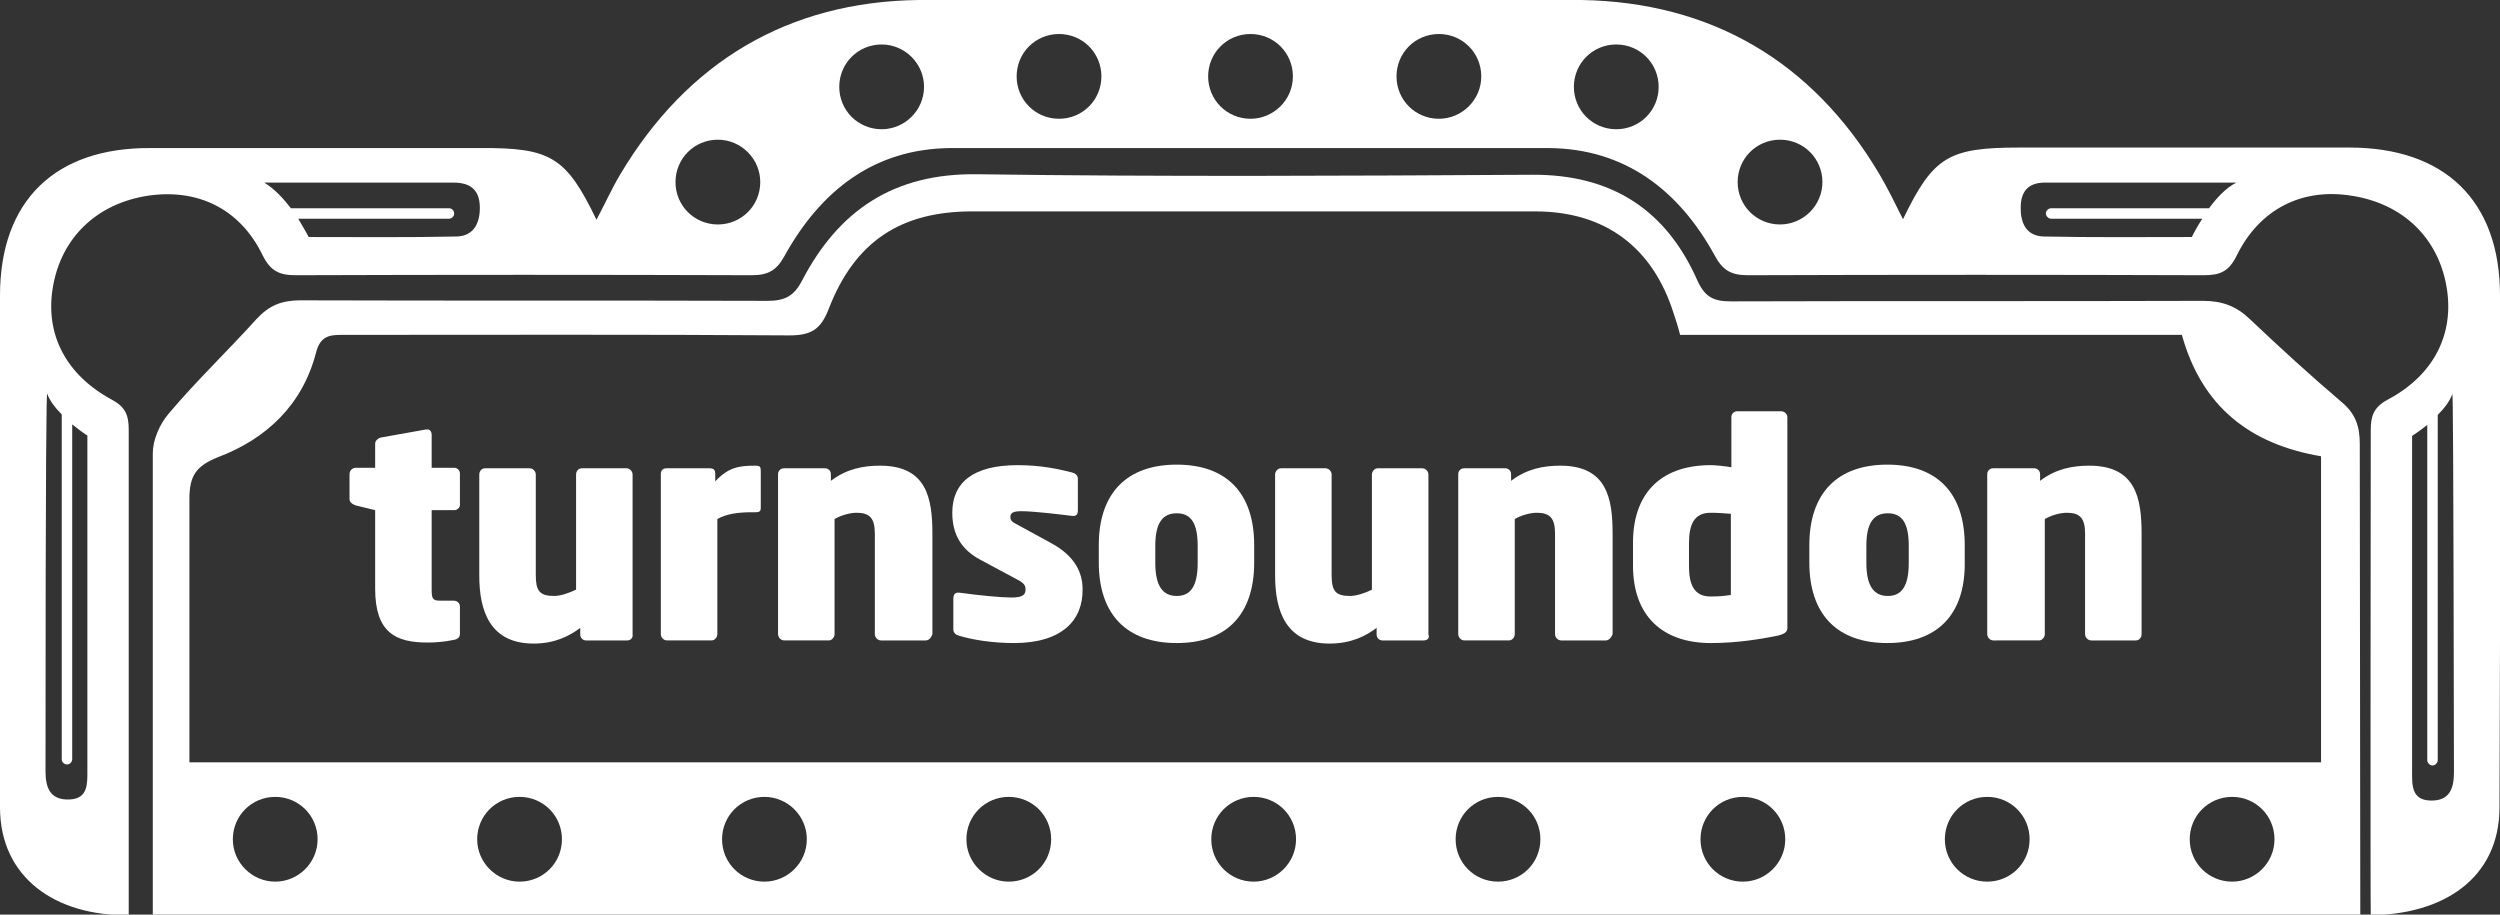
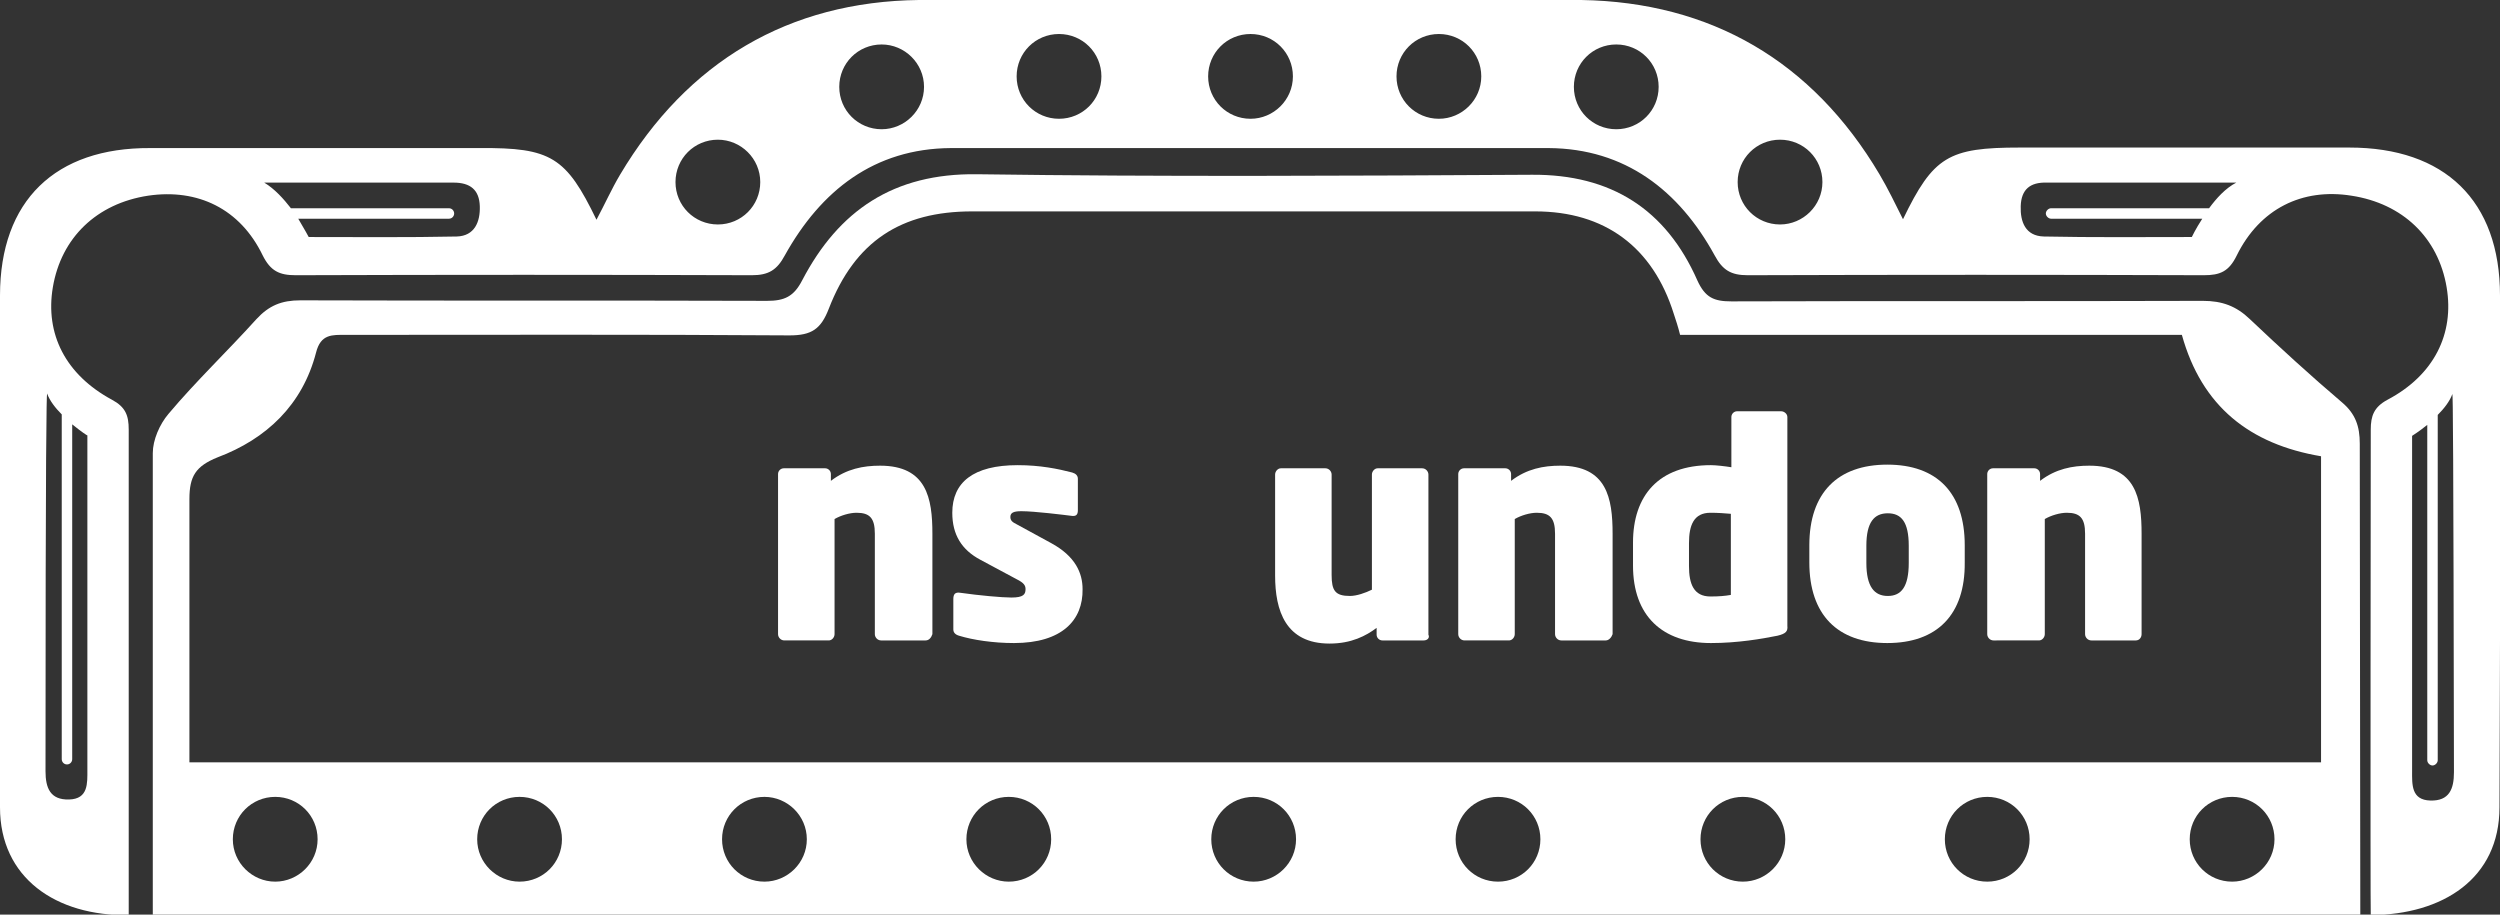
<svg xmlns="http://www.w3.org/2000/svg" version="1.1" id="Layer_1" x="0px" y="0px" viewBox="0 0 477.8 174.8" style="enable-background:new 0 0 477.8 174.8;" xml:space="preserve">
  <rect x="0" y="0" width="477.8" height="174.8" fill="#333333" stroke="none" />
  <style type="text/css">
	.st0{fill:#FFFFFF;}
</style>
  <path class="st0" d="M477.8,56.5c0-18.2-10.6-28.3-28.8-28.3c-21,0-42,0-63,0c-13.6,0-16.5,1.7-22.3,13.7c-1.5-3-2.9-5.9-4.5-8.6  C346.4,11.7,327,0.4,302.2,0H175.6c-24.8,0.3-44.2,11.7-57.1,33.4c-1.6,2.7-2.9,5.6-4.5,8.6c-5.8-12-8.7-13.8-22.3-13.7  c-21,0-42,0-63,0C10.6,28.2,0,38.3,0,56.5c-0.1,74.3-0.1,23.5,0,97.8c0,13.5,10.7,20.8,24.6,20.6V82.1c0-2.7-0.6-4.3-3.2-5.7  c-8.9-4.8-12.8-12.6-11.3-21.5c1.6-9.5,8.4-16,18.2-17.5c9.5-1.4,17.6,2.5,21.9,11.4c1.5,3,3.2,3.8,6.3,3.8  c29.1-0.1,58.1-0.1,87.2,0c3.2,0,4.8-1,6.3-3.8c6.9-12.4,17.1-20.4,31.7-20.5H296c14.6,0.1,24.9,8.1,31.7,20.5  c1.5,2.8,3.1,3.8,6.3,3.8c29.1-0.1,58.1-0.1,87.2,0c3.1,0,4.8-0.7,6.3-3.8c4.4-8.9,12.5-12.9,21.9-11.4c9.8,1.5,16.6,8,18.2,17.5  c1.5,8.9-2.4,16.8-11.3,21.5c-2.6,1.4-3.2,3.1-3.2,5.7c0,0-0.1,91.5,0,92.8c13.8-0.1,24.6-7,24.6-20.6  C477.9,80.1,477.9,130.8,477.8,56.5z M11.8,79.2v65.9c0,0.5,0.4,1,1,1s1-0.5,1-1v-64c1.6,1.3,2.9,2.2,2.9,2.1c0,61.4,0,2.6,0,63.9  c0,2.6,0.2,5.6-3.5,5.7c-3.6,0.1-4.5-2.2-4.5-5.4c0-63.3,0.2-71.7,0.3-72.2C9.5,76.6,10.6,78,11.8,79.2z M87.3,45.2  c-9.4,0.2-18.9,0.1-28.3,0.1c0,0-0.8-1.5-2-3.5h28.8c0.6,0,1-0.5,1-1s-0.4-1-1-1H55.6c-1.4-1.8-3.1-3.7-5.1-4.9l36.2,0  c3.2,0,4.9,1.4,5,4.5C91.8,42.4,90.7,45.1,87.3,45.2z M137.2,42.9c-4.5,0-8.1-3.6-8.1-8.1s3.6-8.1,8.1-8.1c4.4,0,8.1,3.6,8.1,8.1  S141.7,42.9,137.2,42.9z M168.5,24.7c-4.5,0-8.1-3.6-8.1-8.1s3.6-8.1,8.1-8.1c4.4,0,8.1,3.6,8.1,8.1S172.9,24.7,168.5,24.7z   M202.4,22.7c-4.5,0-8.1-3.6-8.1-8.1s3.6-8.1,8.1-8.1s8.1,3.6,8.1,8.1S206.9,22.7,202.4,22.7z M239,22.7c-4.5,0-8.1-3.6-8.1-8.1  s3.6-8.1,8.1-8.1s8.1,3.6,8.1,8.1S243.4,22.7,239,22.7z M275,22.7c-4.5,0-8.1-3.6-8.1-8.1s3.6-8.1,8.1-8.1s8.1,3.6,8.1,8.1  S279.4,22.7,275,22.7z M308.9,24.7c-4.5,0-8.1-3.6-8.1-8.1s3.6-8.1,8.1-8.1s8.1,3.6,8.1,8.1S313.4,24.7,308.9,24.7z M340.2,42.9  c-4.5,0-8.1-3.6-8.1-8.1s3.6-8.1,8.1-8.1s8.1,3.6,8.1,8.1S344.6,42.9,340.2,42.9z M422.2,39.8H392c-0.5,0-1,0.5-1,1s0.5,1,1,1h28.9  c-1.3,2-2,3.5-2,3.5c-9.4,0-18.9,0.1-28.3-0.1c-3.5-0.1-4.5-2.8-4.4-5.8c0.1-3.2,1.8-4.6,5-4.5l36.2,0  C425.3,36,423.6,37.9,422.2,39.8z M464.5,153c-3.7-0.1-3.5-3.1-3.5-5.7c0-61.4,0-2.7,0-64c0,0,1.3-0.8,2.9-2.1v64.1c0,0.5,0.5,1,1,1  s1-0.5,1-1v-66c1.2-1.2,2.3-2.6,2.8-4c0.1,0.5,0.2,9,0.3,72.3C469,150.8,468.1,153.1,464.5,153z" />
  <path class="st0" d="M451,84.8c0-3.3-0.8-5.7-3.4-7.9c-6-5.1-11.9-10.5-17.6-15.9c-2.6-2.5-5.3-3.5-9-3.5c-30,0.1-60.1,0-90.1,0.1  c-3.3,0-5-0.7-6.5-4c-6-13.6-16.5-20.3-31.6-20.2c-35.4,0.2-70.7,0.4-106.1-0.1c-15.9-0.2-26.4,6.9-33.4,20.3  c-1.6,3.1-3.4,3.9-6.7,3.9c-29.7-0.1-59.4,0-89.2-0.1c-3.6,0-6,1-8.4,3.6c-5.5,6.1-11.5,11.8-16.8,18.1c-1.7,2-3,5-3,7.5v88.2  c140.6,0,280.9,0,421.9,0L451,84.8L451,84.8z M52.6,168.5c-4.4,0-8.1-3.6-8.1-8.1s3.6-8.1,8.1-8.1s8.1,3.6,8.1,8.1  S57,168.5,52.6,168.5z M99.3,168.5c-4.4,0-8.1-3.6-8.1-8.1s3.6-8.1,8.1-8.1s8.1,3.6,8.1,8.1S103.8,168.5,99.3,168.5z M146.1,168.5  c-4.5,0-8.1-3.6-8.1-8.1s3.6-8.1,8.1-8.1c4.4,0,8.1,3.6,8.1,8.1S150.5,168.5,146.1,168.5z M192.8,168.5c-4.4,0-8.1-3.6-8.1-8.1  s3.6-8.1,8.1-8.1s8.1,3.6,8.1,8.1S197.3,168.5,192.8,168.5z M239.6,168.5c-4.5,0-8.1-3.6-8.1-8.1s3.6-8.1,8.1-8.1s8.1,3.6,8.1,8.1  S244,168.5,239.6,168.5z M286.3,168.5c-4.5,0-8.1-3.6-8.1-8.1s3.6-8.1,8.1-8.1s8.1,3.6,8.1,8.1S290.8,168.5,286.3,168.5z   M333.1,168.5c-4.5,0-8.1-3.6-8.1-8.1s3.6-8.1,8.1-8.1s8.1,3.6,8.1,8.1S337.5,168.5,333.1,168.5z M379.8,168.5  c-4.5,0-8.1-3.6-8.1-8.1s3.6-8.1,8.1-8.1s8.1,3.6,8.1,8.1S384.3,168.5,379.8,168.5z M426.6,168.5c-4.5,0-8.1-3.6-8.1-8.1  s3.6-8.1,8.1-8.1s8.1,3.6,8.1,8.1S431,168.5,426.6,168.5z M443.6,145.7c-135.6,0-271.2,0-407.4,0c0,0,0,0,0-50.3  c0-4.4,1.2-6.3,5.4-8c9.3-3.5,16.2-10,18.8-20c0.9-3.6,3.1-3.4,5.7-3.4c28.3,0,56.5-0.1,84.8,0.1c4.2,0,6-1.2,7.5-5.1  c5-12.9,13.8-18.6,27.4-18.6c35.9,0,71.7,0,107.6,0c13.3,0,22.5,6.8,26.5,19.6c0.4,1.2,0.8,2.4,1.2,4c32,0,63.9,0,95.9,0  c3.8,13.7,13,20.9,26.6,23.2C443.6,158.6,443.6,73.9,443.6,145.7z" />
  <g>
    <g>
-       <path class="st0" d="M86.8,97.5h-4.3v15.2c0,1.7,0.2,2.1,1.6,2.1h2.6c0.7,0,1.2,0.5,1.2,1.1v5.3c0,0.6-0.5,1-1.2,1.1    c-1.9,0.4-3.6,0.5-5,0.5c-6.1,0-10-1.9-10-10.3V97.5l-3.7-0.9c-0.6-0.2-1.2-0.6-1.2-1.2v-4.8c0-0.6,0.5-1.2,1.2-1.2h3.7v-4.6    c0-0.6,0.6-1.1,1.2-1.2l8.4-1.5c1-0.2,1.2,0.5,1.2,1.1v6.2h4.3c0.6,0,1.1,0.5,1.1,1.1v5.8C88,97,87.4,97.5,86.8,97.5z" />
-       <path class="st0" d="M119.9,122.4H112c-0.6,0-1.1-0.5-1.1-1.1V120c-2,1.5-4.8,3-8.9,3c-8.4,0-10.4-6.3-10.4-13V90.7    c0-0.6,0.4-1.2,1.1-1.2h8.5c0.7,0,1.2,0.6,1.2,1.2v19.2c0,3,0.7,4,3.5,4c1.3,0,2.9-0.6,4.2-1.2v-22c0-0.6,0.4-1.2,1.1-1.2h8.5    c0.7,0,1.2,0.6,1.2,1.2v30.6C121,121.9,120.5,122.4,119.9,122.4z" />
-       <path class="st0" d="M144.4,97.9h-0.8c-2.4,0-4.8,0.3-6.5,1.3v22c0,0.6-0.5,1.2-1.1,1.2h-8.5c-0.7,0-1.2-0.6-1.2-1.2V90.6    c0-0.6,0.3-1.1,1.1-1.1h8.2c0.8,0,1.1,0.3,1.1,1.1v1.4c2.5-2.7,4.6-3,7.6-3c1,0,1.1,0.2,1.1,1.1V97    C145.4,97.7,145.2,97.9,144.4,97.9z" />
      <path class="st0" d="M176.9,122.4h-8.5c-0.7,0-1.2-0.6-1.2-1.2V102c0-3-1-4-3.5-4c-1.3,0-3,0.5-4.2,1.2v22c0,0.6-0.5,1.2-1.1,1.2    h-8.5c-0.7,0-1.2-0.6-1.2-1.2V90.6c0-0.6,0.5-1.1,1.1-1.1h7.9c0.6,0,1.1,0.5,1.1,1.1v1.3c3-2.3,6.2-2.9,9.4-2.9    c8.9,0,10,6.2,10,13v19.2C178,121.8,177.6,122.4,176.9,122.4z" />
      <path class="st0" d="M193.8,122.9c-4,0-7.9-0.6-10.5-1.4c-0.7-0.2-1.1-0.6-1.1-1.2v-5.8c0-0.9,0.3-1.4,1.4-1.2    c3.5,0.5,7.9,0.9,9.7,0.9c2.3,0,2.7-0.6,2.7-1.6c0-0.7-0.3-1.2-1.7-1.9l-6.9-3.7c-3.6-1.9-5.4-4.8-5.4-9c0-5.8,4-9.1,12.5-9.1    c4.3,0,7.7,0.7,10.4,1.4c0.7,0.2,1.1,0.6,1.1,1.2v6c0,0.7-0.2,1.2-1.1,1.1c-1.6-0.2-7.2-0.9-9.7-0.9c-1.5,0-2.1,0.3-2.1,1.1    c0,0.7,0.4,1,1.2,1.4l6.6,3.6c4.6,2.5,6,5.7,6,8.8C207,118.5,203,122.9,193.8,122.9z" />
-       <path class="st0" d="M224.9,122.9c-9.5,0-14.9-5.4-14.9-15.4v-3.3c0-10,5.4-15.4,14.9-15.4s14.8,5.4,14.8,15.4v3.3    C239.7,117.5,234.4,122.9,224.9,122.9z M228.9,104.3c0-4.5-1.4-6.2-4-6.2s-4.1,1.7-4.1,6.2v3.3c0,4.5,1.5,6.3,4.1,6.3s4-1.8,4-6.3    V104.3z" />
      <path class="st0" d="M272.1,122.4h-7.9c-0.6,0-1.1-0.5-1.1-1.1V120c-2,1.5-4.8,3-9,3c-8.4,0-10.4-6.3-10.4-13V90.7    c0-0.6,0.5-1.2,1.1-1.2h8.5c0.7,0,1.2,0.6,1.2,1.2v19.2c0,3,0.7,4,3.5,4c1.3,0,3-0.6,4.2-1.2v-22c0-0.6,0.5-1.2,1.1-1.2h8.5    c0.7,0,1.2,0.6,1.2,1.2v30.6C273.3,121.9,272.8,122.4,272.1,122.4z" />
      <path class="st0" d="M306.9,122.4h-8.5c-0.7,0-1.2-0.6-1.2-1.2V102c0-3-1-4-3.5-4c-1.3,0-3,0.5-4.2,1.2v22c0,0.6-0.5,1.2-1.1,1.2    h-8.5c-0.7,0-1.2-0.6-1.2-1.2V90.6c0-0.6,0.5-1.1,1.1-1.1h7.9c0.6,0,1.1,0.5,1.1,1.1v1.3c3-2.3,6.2-2.9,9.4-2.9    c8.9,0,10,6.2,10,13v19.2C308,121.8,307.5,122.4,306.9,122.4z" />
      <path class="st0" d="M339.7,121.5c-3,0.6-7.6,1.4-12.7,1.4c-9.3,0-14.9-5.2-14.9-14.8v-4.4c0-9,4.9-14.8,14.9-14.8    c0.9,0,2.7,0.2,3.9,0.4v-9.6c0-0.6,0.5-1.1,1.1-1.1h8.4c0.6,0,1.2,0.5,1.2,1.1v39.9C341.7,120.6,341.4,121.1,339.7,121.5z     M330.8,98.2c-1.1-0.1-2.5-0.2-3.9-0.2c-3.2,0-4.1,2.4-4.1,5.8v4.4c0,3.4,0.9,5.8,4.1,5.8c1.6,0,2.8-0.1,3.9-0.3V98.2z" />
      <path class="st0" d="M360.7,122.9c-9.5,0-14.9-5.4-14.9-15.4v-3.3c0-10,5.4-15.4,14.9-15.4s14.8,5.4,14.8,15.4v3.3    C375.6,117.5,370.2,122.9,360.7,122.9z M364.8,104.3c0-4.5-1.4-6.2-4-6.2s-4.1,1.7-4.1,6.2v3.3c0,4.5,1.5,6.3,4.1,6.3s4-1.8,4-6.3    V104.3z" />
      <path class="st0" d="M408.2,122.4h-8.5c-0.7,0-1.2-0.6-1.2-1.2V102c0-3-1-4-3.5-4c-1.3,0-3,0.5-4.2,1.2v22c0,0.6-0.5,1.2-1.1,1.2    H381c-0.7,0-1.2-0.6-1.2-1.2V90.6c0-0.6,0.5-1.1,1.1-1.1h7.9c0.6,0,1.1,0.5,1.1,1.1v1.3c3-2.3,6.2-2.9,9.4-2.9c8.9,0,10,6.2,10,13    v19.2C409.3,121.8,408.9,122.4,408.2,122.4z" />
    </g>
  </g>
</svg>